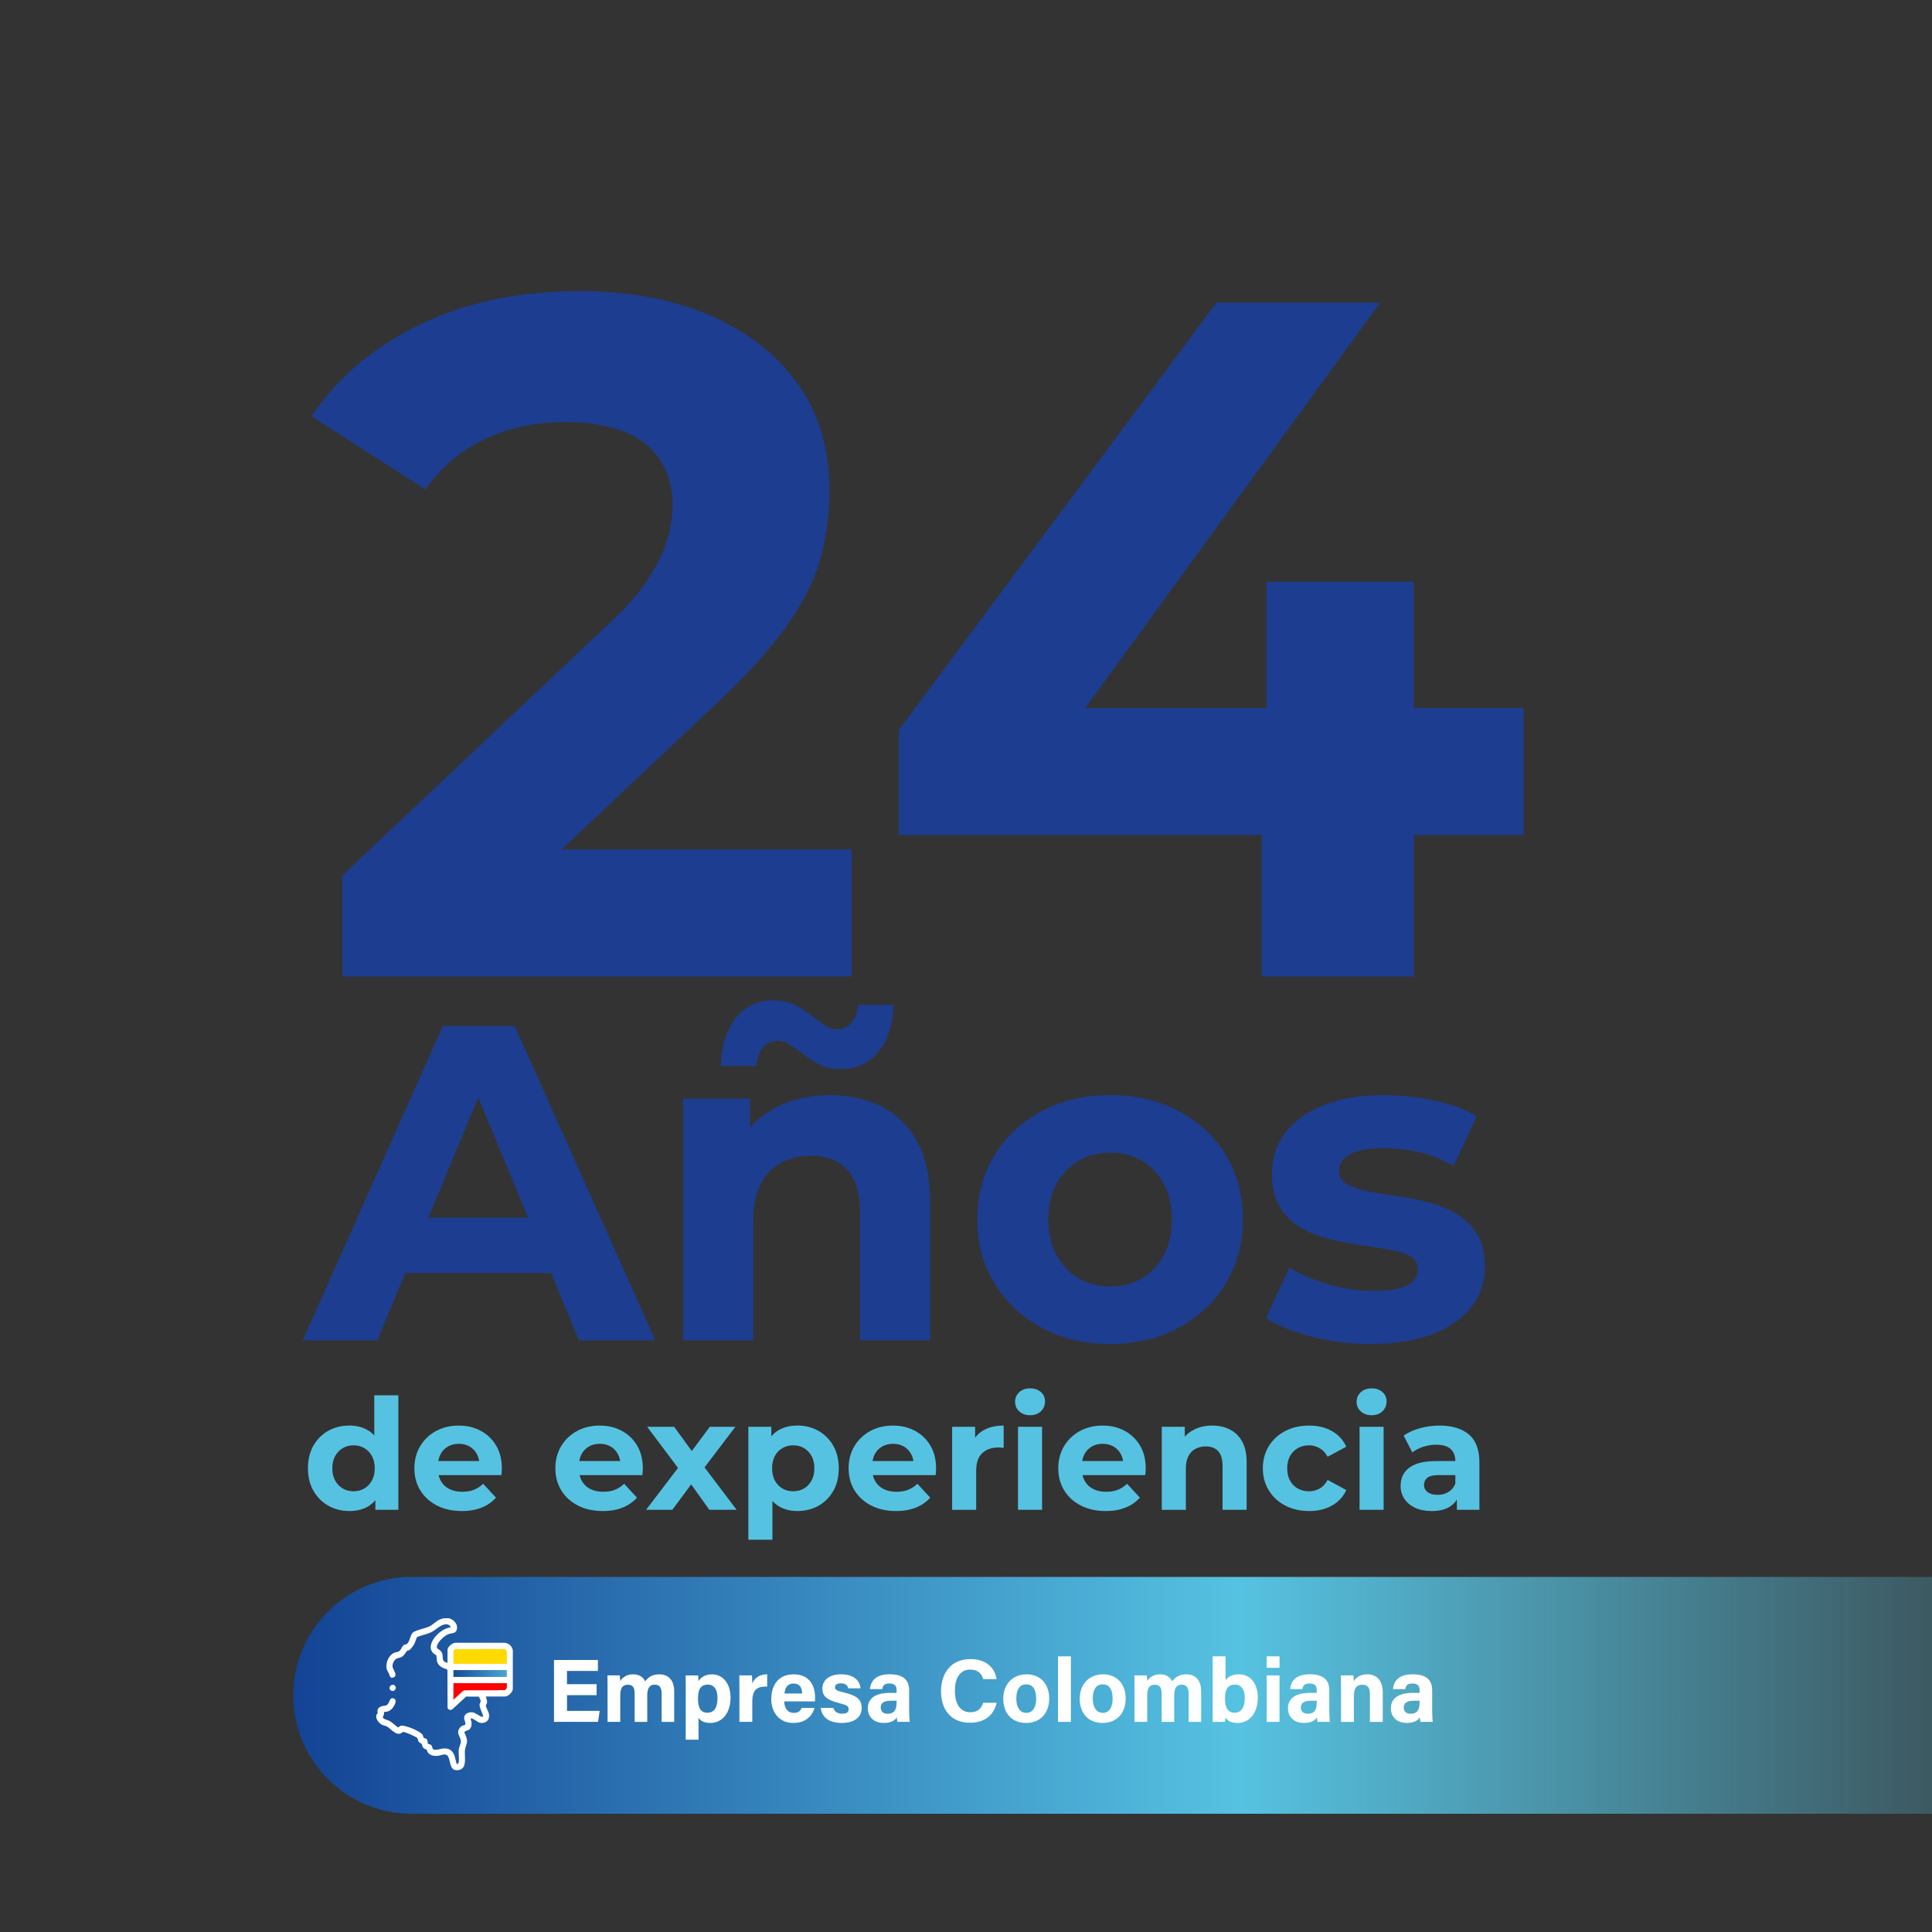
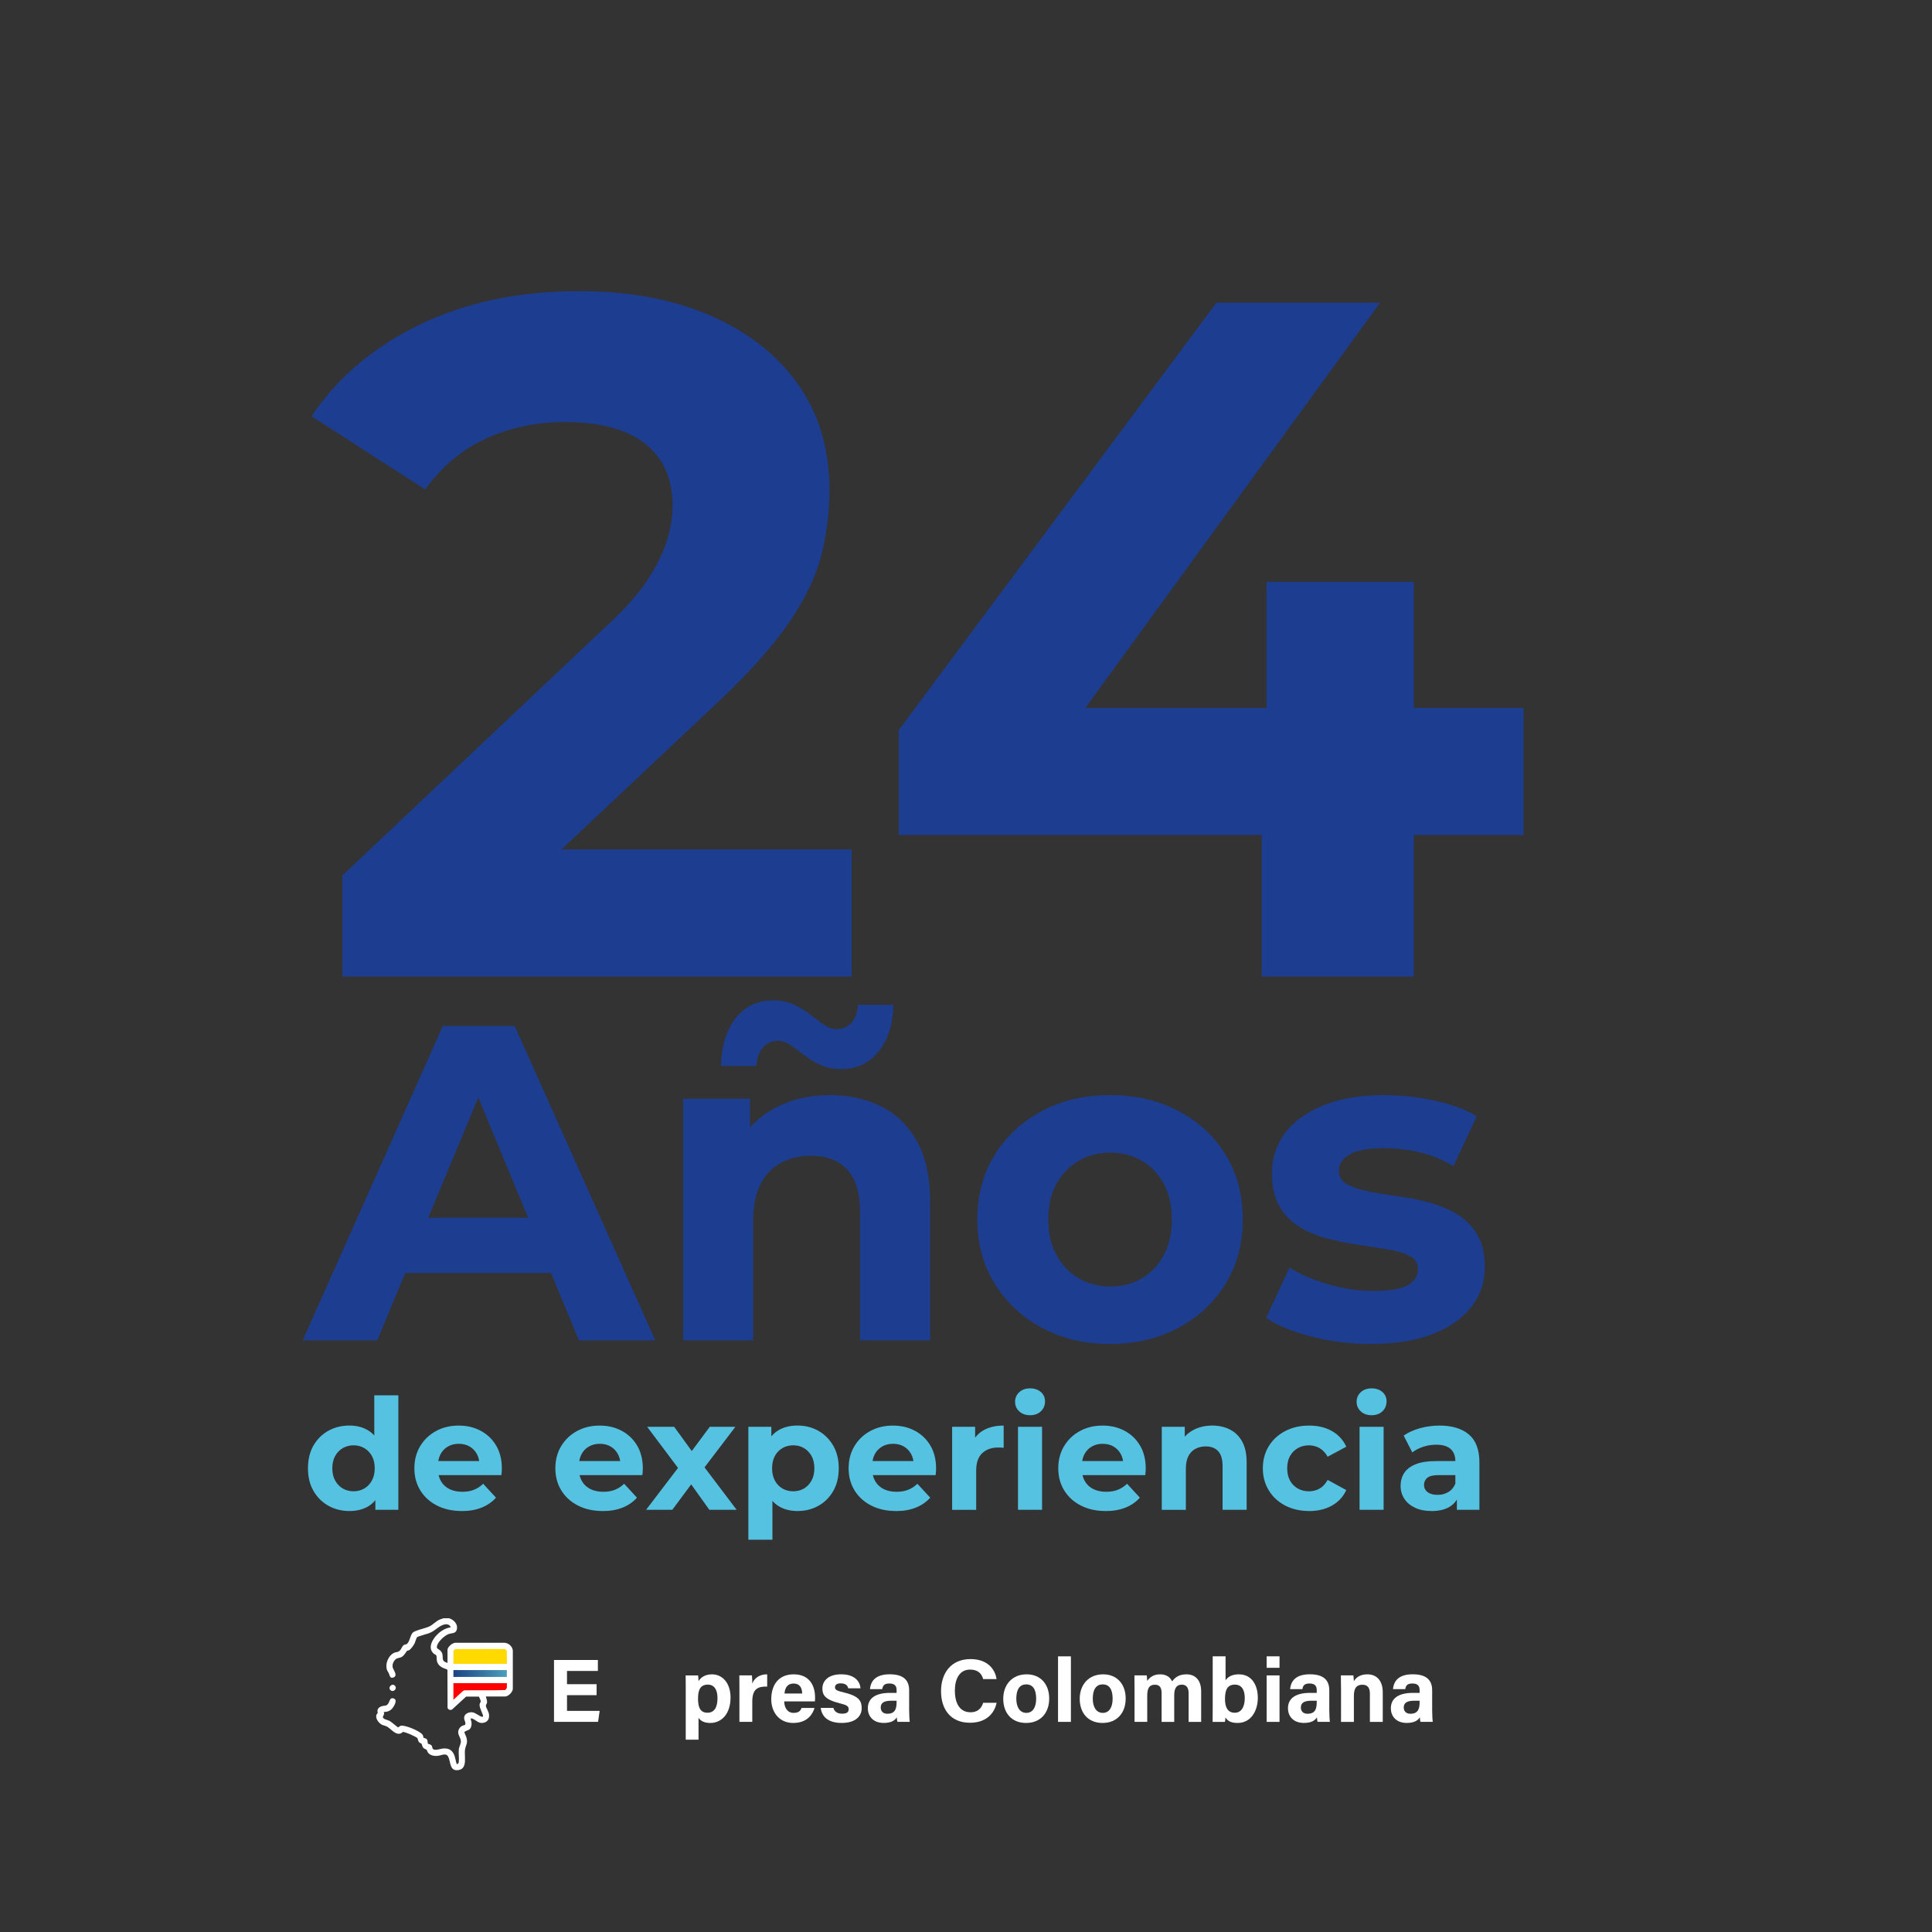
<svg xmlns="http://www.w3.org/2000/svg" id="Capa_1" data-name="Capa 1" viewBox="0 0 1080 1080">
  <rect x="0" y="0" width="1080" height="1080" fill="#333333" stroke="none" />
  <defs>
    <style>      .cls-1 {        fill: #ffda00;      }      .cls-2 {        fill: #56c2e1;      }      .cls-3 {        fill: #1d3d91;      }      .cls-4 {        fill: #fff;      }      .cls-5 {        fill: red;      }      .cls-6, .cls-7, .cls-8 {        isolation: isolate;      }      .cls-6, .cls-9 {        mix-blend-mode: multiply;      }      .cls-8 {        fill: url(#Degradado_sin_nombre_2);        opacity: .8;      }      .cls-10 {        fill: url(#Degradado_sin_nombre);      }    </style>
    <linearGradient id="Degradado_sin_nombre" data-name="Degradado sin nombre" x1="163.94" y1="123.7" x2="1244.26" y2="123.7" gradientTransform="translate(0 824)" gradientUnits="userSpaceOnUse">
      <stop offset="0" stop-color="#134395" />
      <stop offset=".49" stop-color="#56c2e1" />
      <stop offset=".98" stop-color="#56c2e1" stop-opacity="0" />
    </linearGradient>
    <linearGradient id="Degradado_sin_nombre_2" data-name="Degradado sin nombre 2" x1="252.49" y1="111.52" x2="285.44" y2="111.52" gradientTransform="translate(0 824)" gradientUnits="userSpaceOnUse">
      <stop offset="0" stop-color="#134395" />
      <stop offset="1" stop-color="#56c2e1" />
    </linearGradient>
  </defs>
  <g class="cls-7">
    <g id="Capa_11" data-name="Capa 11">
-       <path class="cls-10" d="M230.15,881.5h982.23c17.6,0,31.88,14.29,31.88,31.88v68.65c0,17.6-14.29,31.88-31.88,31.88H230.15c-36.54,0-66.21-29.67-66.21-66.21h0c0-36.54,29.67-66.21,66.21-66.21h0Z" />
      <g>
        <path class="cls-2" d="M195.34,844.67c-4.37,0-8.31-.99-11.81-2.98-3.51-1.98-6.28-4.76-8.32-8.32-2.04-3.56-3.06-7.76-3.06-12.59s1.02-9.11,3.06-12.68c2.04-3.56,4.81-6.32,8.32-8.28,3.51-1.95,7.44-2.93,11.81-2.93,3.91,0,7.33.86,10.26,2.59,2.93,1.72,5.2,4.34,6.81,7.85,1.61,3.51,2.41,7.99,2.41,13.45s-.78,9.87-2.33,13.41-3.78,6.17-6.68,7.89c-2.9,1.72-6.4,2.59-10.48,2.59h0ZM197.67,833.64c2.18,0,4.17-.52,5.95-1.55,1.78-1.03,3.21-2.51,4.27-4.44s1.59-4.21,1.59-6.86-.53-5-1.59-6.9-2.49-3.36-4.27-4.4c-1.78-1.03-3.77-1.55-5.95-1.55s-4.25.52-6.04,1.55c-1.78,1.04-3.21,2.5-4.27,4.4s-1.6,4.2-1.6,6.9.53,4.93,1.6,6.86c1.06,1.93,2.49,3.41,4.27,4.44s3.79,1.55,6.04,1.55ZM209.83,843.98v-9.49l.26-13.8-.86-13.71v-26.99h13.45v63.99h-12.85,0Z" />
        <path class="cls-2" d="M258.12,844.67c-5.29,0-9.93-1.03-13.93-3.1-4-2.07-7.09-4.9-9.27-8.49-2.19-3.59-3.28-7.69-3.28-12.29s1.08-8.78,3.23-12.37c2.16-3.59,5.1-6.41,8.84-8.45,3.74-2.04,7.96-3.06,12.68-3.06s8.64.96,12.29,2.89,6.54,4.69,8.67,8.28,3.19,7.89,3.19,12.89c0,.52-.03,1.11-.09,1.77-.06.66-.12,1.28-.17,1.85h-37.68v-7.85h30.61l-5.17,2.33c0-2.41-.49-4.51-1.47-6.29-.98-1.78-2.33-3.18-4.05-4.18-1.72-1.01-3.74-1.51-6.04-1.51s-4.33.5-6.08,1.51-3.12,2.41-4.1,4.23-1.47,3.95-1.47,6.42v2.07c0,2.53.56,4.76,1.68,6.68,1.12,1.93,2.7,3.39,4.74,4.4,2.04,1.01,4.44,1.51,7.2,1.51,2.47,0,4.64-.37,6.51-1.12s3.58-1.87,5.13-3.36l7.16,7.76c-2.13,2.41-4.8,4.27-8.02,5.56s-6.93,1.94-11.12,1.94v-.02h0Z" />
        <path class="cls-2" d="M336.93,844.67c-5.29,0-9.93-1.03-13.93-3.1-4-2.07-7.09-4.9-9.27-8.49-2.19-3.59-3.28-7.69-3.28-12.29s1.08-8.78,3.23-12.37c2.16-3.59,5.1-6.41,8.84-8.45,3.74-2.04,7.96-3.06,12.68-3.06s8.64.96,12.29,2.89,6.54,4.69,8.67,8.28,3.19,7.89,3.19,12.89c0,.52-.03,1.11-.09,1.77-.06.66-.12,1.28-.17,1.85h-37.68v-7.85h30.61l-5.17,2.33c0-2.41-.49-4.51-1.47-6.29-.98-1.78-2.33-3.18-4.05-4.18-1.72-1.01-3.74-1.51-6.04-1.51s-4.33.5-6.08,1.51-3.12,2.41-4.1,4.23-1.47,3.95-1.47,6.42v2.07c0,2.53.56,4.76,1.68,6.68,1.12,1.93,2.7,3.39,4.74,4.4,2.04,1.01,4.44,1.51,7.2,1.51,2.47,0,4.64-.37,6.51-1.12s3.58-1.87,5.13-3.36l7.16,7.76c-2.13,2.41-4.8,4.27-8.02,5.56s-6.93,1.94-11.12,1.94v-.02h0Z" />
        <path class="cls-2" d="M361.17,843.98l20.78-27.25-.26,7.42-19.92-26.56h15.09l12.59,17.33-5.69.17,13.02-17.51h14.31l-20.01,26.3v-7.24l20.7,27.34h-15.26l-13.19-18.45,5.61.78-13.11,17.68h-14.66,0Z" />
        <path class="cls-2" d="M418.34,860.71v-63.12h12.85v9.49l-.26,13.8.86,13.71v26.13h-13.45,0ZM445.76,844.67c-3.91,0-7.33-.86-10.26-2.59-2.93-1.73-5.22-4.35-6.86-7.89-1.64-3.54-2.46-8-2.46-13.41s.78-9.95,2.33-13.45c1.55-3.51,3.79-6.12,6.73-7.85,2.93-1.72,6.44-2.59,10.52-2.59,4.37,0,8.29.99,11.77,2.98,3.48,1.98,6.24,4.76,8.28,8.32,2.04,3.57,3.06,7.76,3.06,12.59s-1.02,9.11-3.06,12.68c-2.04,3.56-4.8,6.32-8.28,8.28s-7.4,2.93-11.77,2.93ZM443.43,833.64c2.24,0,4.24-.52,5.99-1.55,1.75-1.03,3.16-2.51,4.23-4.44,1.06-1.93,1.59-4.21,1.59-6.86s-.53-5-1.59-6.9-2.47-3.36-4.23-4.4c-1.75-1.03-3.75-1.55-5.99-1.55s-4.25.52-6.04,1.55c-1.78,1.04-3.19,2.5-4.23,4.4-1.03,1.9-1.55,4.2-1.55,6.9s.52,4.93,1.55,6.86c1.04,1.93,2.44,3.41,4.23,4.44,1.78,1.03,3.79,1.55,6.04,1.55Z" />
        <path class="cls-2" d="M500.86,844.67c-5.29,0-9.93-1.03-13.93-3.1-4-2.07-7.09-4.9-9.27-8.49-2.19-3.59-3.28-7.69-3.28-12.29s1.08-8.78,3.23-12.37c2.16-3.59,5.1-6.41,8.84-8.45,3.74-2.04,7.96-3.06,12.68-3.06s8.64.96,12.29,2.89,6.54,4.69,8.67,8.28,3.19,7.89,3.19,12.89c0,.52-.03,1.11-.09,1.77-.06.66-.12,1.28-.17,1.85h-37.68v-7.85h30.61l-5.17,2.33c0-2.41-.49-4.51-1.47-6.29-.98-1.78-2.33-3.18-4.05-4.18-1.72-1.01-3.74-1.51-6.04-1.51s-4.33.5-6.08,1.51-3.12,2.41-4.1,4.23-1.47,3.95-1.47,6.42v2.07c0,2.53.56,4.76,1.68,6.68,1.12,1.93,2.7,3.39,4.74,4.4,2.04,1.01,4.44,1.51,7.2,1.51,2.47,0,4.64-.37,6.51-1.12s3.58-1.87,5.13-3.36l7.16,7.76c-2.13,2.41-4.8,4.27-8.02,5.56s-6.93,1.94-11.12,1.94v-.02h0Z" />
        <path class="cls-2" d="M532.25,843.98v-46.39h12.85v13.11l-1.81-3.79c1.38-3.28,3.59-5.76,6.64-7.46s6.75-2.54,11.12-2.54v12.42c-.58-.06-1.09-.1-1.55-.13-.46-.03-.95-.04-1.47-.04-3.68,0-6.66,1.05-8.93,3.15-2.27,2.1-3.41,5.36-3.41,9.79v21.9h-13.45v-.02h0Z" />
        <path class="cls-2" d="M575.8,791.12c-2.47,0-4.48-.72-6.04-2.16-1.55-1.44-2.33-3.22-2.33-5.35s.78-3.91,2.33-5.35,3.56-2.16,6.04-2.16,4.48.68,6.04,2.03c1.55,1.35,2.33,3.09,2.33,5.22,0,2.24-.76,4.1-2.29,5.56-1.52,1.47-3.55,2.2-6.08,2.2h0ZM569.07,843.98v-46.39h13.45v46.39h-13.45Z" />
        <path class="cls-2" d="M618.06,844.67c-5.29,0-9.93-1.03-13.93-3.1-4-2.07-7.09-4.9-9.27-8.49-2.19-3.59-3.28-7.69-3.28-12.29s1.08-8.78,3.23-12.37c2.16-3.59,5.1-6.41,8.84-8.45,3.74-2.04,7.96-3.06,12.68-3.06s8.64.96,12.29,2.89c3.65,1.93,6.54,4.69,8.67,8.28s3.19,7.89,3.19,12.89c0,.52-.03,1.11-.09,1.77-.06.66-.12,1.28-.17,1.85h-37.68v-7.85h30.61l-5.17,2.33c0-2.41-.49-4.51-1.47-6.29-.98-1.78-2.33-3.18-4.05-4.18-1.72-1.01-3.74-1.51-6.04-1.51s-4.33.5-6.08,1.51-3.12,2.41-4.1,4.23-1.47,3.95-1.47,6.42v2.07c0,2.53.56,4.76,1.68,6.68,1.12,1.93,2.7,3.39,4.74,4.4s4.44,1.51,7.2,1.51c2.47,0,4.64-.37,6.51-1.12s3.58-1.87,5.13-3.36l7.16,7.76c-2.13,2.41-4.8,4.27-8.02,5.56s-6.93,1.94-11.12,1.94v-.02h.01Z" />
        <path class="cls-2" d="M649.44,843.98v-46.39h12.85v12.85l-2.41-3.88c1.67-3.1,4.05-5.49,7.16-7.16,3.1-1.67,6.64-2.5,10.61-2.5,3.68,0,6.97.73,9.87,2.2,2.9,1.47,5.19,3.71,6.86,6.73,1.67,3.02,2.5,6.89,2.5,11.6v26.56h-13.45v-24.49c0-3.74-.82-6.5-2.46-8.28s-3.95-2.67-6.94-2.67c-2.13,0-4.04.45-5.74,1.34s-3.02,2.26-3.97,4.1c-.95,1.84-1.42,4.2-1.42,7.07v22.94h-13.45v-.02h0Z" />
        <path class="cls-2" d="M731.8,844.67c-5,0-9.46-1.02-13.37-3.06s-6.97-4.87-9.18-8.49-3.32-7.73-3.32-12.33,1.11-8.78,3.32-12.37c2.21-3.59,5.27-6.41,9.18-8.45,3.91-2.04,8.36-3.06,13.37-3.06s9.14,1.02,12.76,3.06,6.29,4.96,8.02,8.75l-10.43,5.61c-1.21-2.18-2.72-3.79-4.53-4.83-1.81-1.03-3.78-1.55-5.91-1.55-2.3,0-4.37.52-6.21,1.55-1.84,1.04-3.29,2.5-4.36,4.4-1.06,1.9-1.59,4.2-1.59,6.9s.53,5,1.59,6.9,2.51,3.36,4.36,4.4c1.84,1.03,3.91,1.55,6.21,1.55,2.13,0,4.1-.5,5.91-1.51,1.81-1,3.32-2.63,4.53-4.87l10.43,5.69c-1.72,3.74-4.4,6.63-8.02,8.67s-7.88,3.06-12.76,3.06v-.02Z" />
        <path class="cls-2" d="M766.72,791.12c-2.47,0-4.48-.72-6.04-2.16-1.55-1.44-2.33-3.22-2.33-5.35s.78-3.91,2.33-5.35,3.56-2.16,6.04-2.16,4.48.68,6.04,2.03c1.55,1.35,2.33,3.09,2.33,5.22,0,2.24-.76,4.1-2.29,5.56-1.52,1.47-3.55,2.2-6.08,2.2h0ZM760,843.98v-46.39h13.45v46.39h-13.45Z" />
        <path class="cls-2" d="M800.27,844.67c-3.62,0-6.73-.62-9.31-1.85-2.59-1.24-4.57-2.92-5.95-5.04-1.38-2.13-2.07-4.51-2.07-7.16s.68-5.17,2.03-7.24c1.35-2.07,3.49-3.69,6.42-4.87s6.75-1.77,11.47-1.77h12.33v7.85h-10.87c-3.16,0-5.33.52-6.51,1.55-1.18,1.03-1.77,2.33-1.77,3.88,0,1.73.67,3.09,2.03,4.1,1.35,1.01,3.2,1.51,5.56,1.51s4.25-.53,6.04-1.6c1.78-1.06,3.07-2.63,3.88-4.7l2.07,6.21c-.98,2.99-2.76,5.26-5.35,6.81s-5.92,2.33-10,2.33h0ZM814.41,843.98v-9.05l-.86-1.98v-16.21c0-2.87-.88-5.12-2.63-6.73s-4.44-2.41-8.06-2.41c-2.47,0-4.9.39-7.29,1.16-2.39.78-4.41,1.83-6.08,3.15l-4.83-9.4c2.53-1.78,5.58-3.16,9.14-4.14,3.56-.98,7.19-1.47,10.87-1.47,7.07,0,12.56,1.67,16.47,5s5.86,8.54,5.86,15.61v26.47h-12.59,0Z" />
      </g>
      <g class="cls-6">
        <g class="cls-7">
          <path class="cls-3" d="M191.4,545.88v-56.5l145.29-137.22c11.48-10.4,19.91-19.73,25.29-27.98s9.06-15.78,11.03-22.6c1.97-6.81,2.96-13.09,2.96-18.83,0-15.07-5.11-26.64-15.34-34.71-10.22-8.07-25.21-12.11-44.93-12.11-15.79,0-30.4,3.05-43.86,9.15-13.45,6.1-24.85,15.61-34.17,28.52l-63.5-40.9c14.34-21.52,34.44-38.56,60.27-51.12,25.83-12.55,55.6-18.83,89.33-18.83,27.98,0,52.47,4.57,73.45,13.72s37.31,21.98,48.97,38.48c11.65,16.51,17.49,36.24,17.49,59.19,0,12.2-1.53,24.31-4.57,36.32-3.05,12.02-9.15,24.67-18.3,37.94-9.15,13.28-22.52,28.17-40.09,44.66l-120.54,113.54-16.68-31.75h212.56v71.03H191.4Z" />
        </g>
        <g class="cls-7">
          <path class="cls-3" d="M502.43,466.78v-58.66l177.58-238.93h91.48l-173.81,238.93-42.51-12.38h296.5v71.03h-349.24ZM705.3,545.88v-79.1l2.69-71.03v-70.49h82.33v220.63h-85.02Z" />
        </g>
      </g>
      <g class="cls-9">
        <path class="cls-3" d="M169.21,749.27l78.34-175.75h40.17l78.59,175.75h-42.68l-64.28-155.16h16.07l-64.53,155.16h-41.68ZM208.38,711.61l10.8-30.88h90.39l11.05,30.88h-112.24Z" />
        <path class="cls-3" d="M381.87,749.27v-135.08h37.41v37.41l-7.03-11.3c4.85-9.04,11.8-15.98,20.84-20.84,9.04-4.85,19.33-7.28,30.88-7.28,10.71,0,20.29,2.13,28.75,6.4,8.45,4.27,15.1,10.8,19.96,19.58,4.85,8.79,7.28,20.05,7.28,33.77v77.33h-39.17v-71.31c0-10.88-2.39-18.91-7.16-24.1s-11.51-7.78-20.21-7.78c-6.19,0-11.76,1.3-16.7,3.89-4.94,2.6-8.79,6.57-11.55,11.93-2.76,5.36-4.14,12.22-4.14,20.59v66.79h-39.17,0ZM470,597.62c-4.35,0-8.2-.79-11.55-2.38-3.35-1.59-6.36-3.43-9.04-5.52-2.68-2.09-5.19-3.93-7.53-5.52-2.35-1.59-4.69-2.38-7.03-2.38-3.35,0-6.11,1.22-8.29,3.64-2.18,2.43-3.43,5.9-3.77,10.42h-19.83c.33-11.21,3.1-20.13,8.29-26.74s12.22-9.92,21.09-9.92c4.35,0,8.2.8,11.55,2.39,3.35,1.59,6.4,3.47,9.16,5.65,2.76,2.18,5.31,4.06,7.66,5.65,2.34,1.59,4.6,2.39,6.78,2.39,3.52,0,6.36-1.21,8.54-3.64,2.17-2.42,3.35-5.73,3.52-9.92h19.83c-.17,10.71-2.89,19.38-8.16,25.99s-12.35,9.92-21.22,9.92v-.03Z" />
        <path class="cls-3" d="M620.64,751.28c-14.4,0-27.16-3.01-38.29-9.04-11.13-6.03-19.92-14.27-26.36-24.73-6.45-10.46-9.67-22.39-9.67-35.78s3.22-25.57,9.67-36.03c6.44-10.46,15.23-18.66,26.36-24.61,11.13-5.94,23.89-8.91,38.29-8.91s26.95,2.97,38.16,8.91c11.21,5.94,20,14.1,26.36,24.48s9.54,22.43,9.54,36.15-3.18,25.32-9.54,35.78-15.15,18.7-26.36,24.73c-11.22,6.03-23.94,9.04-38.16,9.04h0ZM620.64,719.15c6.53,0,12.39-1.51,17.58-4.52s9.29-7.32,12.3-12.93,4.52-12.26,4.52-19.96-1.51-14.56-4.52-20.09c-3.01-5.52-7.12-9.79-12.3-12.8-5.19-3.01-11.05-4.52-17.58-4.52s-12.39,1.51-17.58,4.52-9.33,7.28-12.43,12.8c-3.1,5.52-4.64,12.22-4.64,20.09s1.55,14.36,4.64,19.96c3.1,5.61,7.24,9.92,12.43,12.93s11.05,4.52,17.58,4.52Z" />
        <path class="cls-3" d="M766.26,751.28c-11.55,0-22.64-1.38-33.27-4.14s-19.04-6.23-25.23-10.42l13.06-28.12c6.19,3.85,13.52,6.99,21.97,9.42,8.45,2.43,16.78,3.64,24.98,3.64,9.04,0,15.44-1.09,19.21-3.26s5.65-5.19,5.65-9.04c0-3.18-1.47-5.56-4.39-7.16-2.93-1.59-6.82-2.8-11.68-3.64s-10.17-1.67-15.94-2.51-11.59-1.97-17.45-3.39c-5.86-1.42-11.22-3.56-16.07-6.4-4.86-2.85-8.75-6.69-11.68-11.55-2.93-4.85-4.39-11.13-4.39-18.83,0-8.54,2.47-16.07,7.41-22.6,4.94-6.53,12.09-11.67,21.47-15.44,9.37-3.77,20.59-5.65,33.64-5.65,9.2,0,18.58,1,28.12,3.01s17.49,4.94,23.85,8.79l-13.06,27.87c-6.53-3.85-13.1-6.48-19.71-7.91-6.61-1.42-13.02-2.13-19.21-2.13-8.71,0-15.06,1.17-19.08,3.51-4.02,2.35-6.03,5.36-6.03,9.04,0,3.35,1.46,5.86,4.39,7.53,2.93,1.68,6.82,3.01,11.68,4.02,4.85,1,10.17,1.88,15.94,2.64,5.77.75,11.59,1.88,17.45,3.39s11.17,3.64,15.94,6.4,8.66,6.53,11.68,11.3c3.01,4.77,4.52,11.01,4.52,18.71,0,8.37-2.51,15.78-7.53,22.22-5.02,6.44-12.26,11.51-21.72,15.19-9.46,3.68-20.96,5.52-34.52,5.52h0Z" />
      </g>
      <g>
        <path class="cls-4" d="M333.51,947.61h-16.55v8.79h18.25l-.89,6.13h-24.63v-34.6h24.53v6.13h-17.27v7.41h16.55v6.13h.01Z" />
-         <path class="cls-4" d="M339.62,943.25c0-2.25,0-4.47-.05-6.69h6.88c.09.63.24,2.08.28,3.1,1.32-1.93,3.41-3.7,7.22-3.7s5.79,1.93,6.7,3.95c1.52-2.12,3.76-3.95,8-3.95,4.53,0,8.23,2.78,8.23,9.54v17.04h-7.02v-16.17c0-2.35-.85-4.64-3.79-4.64s-4.25,1.97-4.25,5.96v14.85h-7.05v-15.9c0-2.69-.66-4.87-3.73-4.87s-4.31,1.8-4.31,6.25v14.51h-7.1v-19.28h-.01Z" />
        <path class="cls-4" d="M390.48,960.24v12.25h-7.15v-29.66c0-2.1,0-4.18-.05-6.26h6.97c.1.69.23,2.28.23,3.24,1.11-1.91,3.43-3.84,7.55-3.84,5.83,0,10.35,4.88,10.35,12.94,0,9.17-5.04,14.24-11.33,14.24-3.67,0-5.58-1.38-6.57-2.9h0ZM401.08,949.17c0-4.76-1.93-7.45-5.35-7.45-4.08,0-5.53,2.62-5.53,7.86,0,4.96,1.34,7.84,5.23,7.84s5.66-2.96,5.66-8.25h-.01Z" />
        <path class="cls-4" d="M413.34,943.6c0-2.58,0-4.87-.05-7.05h7.05c.09.58.19,3.16.19,4.56,1.15-2.97,3.92-5.14,8.33-5.16v6.86c-5.22-.13-8.33,1.27-8.33,8.39v11.33h-7.19v-18.93h0Z" />
        <path class="cls-4" d="M438.39,951.09c0,3.25,1.63,6.42,5.21,6.42,2.99,0,3.85-1.2,4.53-2.77h7.2c-.92,3.18-3.76,8.4-11.92,8.4s-12.27-6.4-12.27-13.21c0-8.15,4.18-13.97,12.53-13.97,8.92,0,11.96,6.45,11.96,12.94,0,.88,0,1.45-.09,2.19h-17.15ZM448.42,946.67c-.05-3.02-1.26-5.57-4.76-5.57s-4.83,2.38-5.12,5.57h9.88Z" />
        <path class="cls-4" d="M465.87,954.73c.54,2.07,2.23,3.23,4.92,3.23s3.62-.95,3.62-2.53c0-1.67-1.12-2.32-4.84-3.24-8.46-2.09-9.85-4.71-9.85-8.37s2.7-7.87,10.53-7.87,10.55,4.3,10.77,7.82h-6.84c-.23-.96-.87-2.77-4.25-2.77-2.38,0-3.15,1.05-3.15,2.22,0,1.29.81,1.92,5.02,2.9,8.67,2.02,9.89,4.99,9.89,8.79,0,4.3-3.27,8.22-11.19,8.22s-11.14-3.81-11.71-8.41h7.08Z" />
        <path class="cls-4" d="M508.21,955.82c0,2.47.2,6.08.35,6.71h-6.87c-.2-.51-.35-1.88-.36-2.54-.94,1.46-2.71,3.14-7.3,3.14-6.26,0-8.91-4.12-8.91-8.15,0-5.92,4.75-8.65,12.37-8.65h3.71v-1.59c0-1.85-.67-3.66-4-3.66-3.04,0-3.7,1.29-4.03,3.17h-6.84c.39-4.62,3.24-8.35,11.14-8.31,6.96.04,10.75,2.76,10.75,8.95v10.92h-.01ZM501.2,950.71h-2.93c-4.33,0-5.94,1.32-5.94,3.83,0,1.88,1.15,3.46,3.74,3.46,4.57,0,5.13-3.18,5.13-6.61v-.68h0Z" />
        <path class="cls-4" d="M557.12,951.87c-1.39,6.45-6.26,11.16-14.92,11.16-10.97,0-16.16-7.76-16.16-17.61s5.35-17.98,16.52-17.98c9.21,0,13.68,5.41,14.52,11.19h-7.48c-.72-2.67-2.58-5.32-7.28-5.32-6.17,0-8.55,5.55-8.55,11.85,0,5.85,2.07,12.01,8.75,12.01,4.88,0,6.42-3.27,7.08-5.29h7.53-.01Z" />
        <path class="cls-4" d="M586.51,949.5c0,7.86-4.7,13.64-12.93,13.64s-12.76-5.75-12.76-13.5,4.85-13.68,13.1-13.68c7.65,0,12.59,5.4,12.59,13.54ZM568.12,949.55c0,5,2.15,7.96,5.62,7.96s5.48-2.96,5.48-7.92c0-5.44-2-8.01-5.58-8.01-3.34,0-5.52,2.47-5.52,7.96h0Z" />
        <path class="cls-4" d="M591.45,962.54v-36.63h7.19v36.63h-7.19Z" />
        <path class="cls-4" d="M629.26,949.5c0,7.86-4.7,13.64-12.93,13.64s-12.76-5.75-12.76-13.5,4.85-13.68,13.1-13.68c7.65,0,12.59,5.4,12.59,13.54ZM610.87,949.55c0,5,2.15,7.96,5.62,7.96s5.48-2.96,5.48-7.92c0-5.44-2-8.01-5.58-8.01-3.34,0-5.52,2.47-5.52,7.96h0Z" />
        <path class="cls-4" d="M634.2,943.25c0-2.25,0-4.47-.05-6.69h6.88c.09.63.24,2.08.28,3.1,1.32-1.93,3.41-3.7,7.22-3.7s5.79,1.93,6.7,3.95c1.52-2.12,3.76-3.95,8-3.95,4.53,0,8.23,2.78,8.23,9.54v17.04h-7.02v-16.17c0-2.35-.85-4.64-3.79-4.64s-4.25,1.97-4.25,5.96v14.85h-7.05v-15.9c0-2.69-.66-4.87-3.73-4.87s-4.31,1.8-4.31,6.25v14.51h-7.1v-19.28h-.01Z" />
        <path class="cls-4" d="M677.91,925.9h7.19v13.42c1.07-1.67,3.22-3.36,7.43-3.36,7.07,0,10.6,5.84,10.6,13.13s-3.83,14.05-11.29,14.05c-3.86,0-5.56-1.18-6.82-3.06,0,.85-.14,1.8-.28,2.46h-6.88c.05-2.82.05-5.68.05-8.49v-28.14h0ZM695.84,949.22c0-4.33-1.61-7.5-5.49-7.5-4.11,0-5.57,2.68-5.57,7.97,0,4.38,1.29,7.74,5.49,7.74,3.66,0,5.57-3.29,5.57-8.2h0Z" />
        <path class="cls-4" d="M708.07,925.9h7.19v6.41h-7.19v-6.41ZM708.07,936.56h7.19v25.98h-7.19v-25.98Z" />
        <path class="cls-4" d="M743.07,955.82c0,2.47.2,6.08.35,6.71h-6.87c-.2-.51-.35-1.88-.36-2.54-.94,1.46-2.71,3.14-7.3,3.14-6.26,0-8.91-4.12-8.91-8.15,0-5.92,4.75-8.65,12.37-8.65h3.71v-1.59c0-1.85-.67-3.66-4-3.66-3.04,0-3.7,1.29-4.03,3.17h-6.84c.39-4.62,3.24-8.35,11.14-8.31,6.96.04,10.75,2.76,10.75,8.95v10.92h-.01ZM736.06,950.71h-2.93c-4.33,0-5.94,1.32-5.94,3.83,0,1.88,1.15,3.46,3.74,3.46,4.57,0,5.13-3.18,5.13-6.61v-.68h0Z" />
        <path class="cls-4" d="M749.62,943.1c0-2.21,0-4.63-.05-6.54h6.97c.14.67.24,2.47.28,3.31.88-1.63,2.99-3.91,7.54-3.91,5.22,0,8.61,3.53,8.61,10.05v16.53h-7.19v-15.73c0-2.92-.97-5.04-4.15-5.04s-4.8,1.7-4.8,6.29v14.48h-7.19v-19.43h-.02,0Z" />
        <path class="cls-4" d="M800.58,955.82c0,2.47.2,6.08.35,6.71h-6.87c-.2-.51-.35-1.88-.36-2.54-.94,1.46-2.71,3.14-7.3,3.14-6.26,0-8.91-4.12-8.91-8.15,0-5.92,4.75-8.65,12.37-8.65h3.71v-1.59c0-1.85-.67-3.66-4-3.66-3.04,0-3.7,1.29-4.03,3.17h-6.84c.39-4.62,3.24-8.35,11.14-8.31,6.96.04,10.75,2.76,10.75,8.95v10.92h-.01ZM793.57,950.71h-2.93c-4.33,0-5.94,1.32-5.94,3.83,0,1.88,1.15,3.46,3.74,3.46,4.57,0,5.13-3.18,5.13-6.61v-.68h0Z" />
      </g>
      <g>
        <rect class="cls-8" x="252.49" y="931.72" width="32.95" height="7.61" />
        <rect class="cls-1" x="252.49" y="920.55" width="31.64" height="11.17" />
        <polygon class="cls-5" points="283.92 946.74 258.73 946.74 252.49 952.52 252.27 940.48 283.92 940.48 283.92 946.74" />
        <g>
          <path class="cls-4" d="M250.81,904.55c2.91.77,5.51,3.51,4.45,6.69-.66,1.99-2.85,1.63-4.44,2.2-2.25.8-5.65,3.94-6.39,6.22-.69,2.14.39,1.86,1.58,2.9,2.28,1.99.86,4.27,1.93,5.85.33.48,1.64,1.01,2.22,1.2v-7.39c0-1.53,2.79-3.96,4.4-3.9h27.55c2.24.19,4.25,1.97,4.56,4.23v21.58c-.13,1.87-2.58,4.23-4.4,4.23h-10.7c.36,1.25.91,2.34.63,3.7-.1.49-.65.93-.6,1.49.1,1.1,1.49,3.13,1.72,4.6.34,2.17-.31,4.1-2.54,4.77-3.01.91-4.18-1.05-6.45-2.09-2.12-.97-.81.99-.72,2.21.1,1.3-.19,2.86-1.25,3.74-.66.55-2.68.85-2.75,1.58-.03.32.91,2.11,1.08,2.73.97,3.45-.14,3.85-.7,6.76-.68,3.5,1.69,10.76-3.65,11.62-4.92.79-4.34-4.11-5.61-7.09-1.23-2.9-3.73-1.06-6.16-.85-2,.17-4.22-.22-5.44-1.98-.26-.38-.52-1.31-.63-1.44-.13-.15-1.34-.49-1.85-1.05-.68-.75-.7-1.92-1.02-2.3-.2-.25-1-.42-1.41-.91-.59-.71-.59-1.74-.87-2.2s-3.47-1.94-4.16-2.23c-.72-.3-3.55-1.47-4.09-1.22-.17.08-.32.37-.51.49-3.17,1.93-5.84-2.19-8.24-3.52-1.24-.69-2.27-.52-3.52-1.46-1.43-1.07-2.79-2.92-2.49-4.79.11-.67.73-1.09.79-1.37s-.19-.85-.1-1.42c.19-1.25,1.2-1.98,2.32-2.33,1.86-.57,2.77.15,3.91-1.89.69-1.23.82-3.29,2.98-2.41,1.76.71.59,3.08-.04,4.19-1.31,2.32-3.03,3.31-5.73,3.32.78.82-.5,2.58-.47,2.88.1,1.16,2.85,1.59,3.84,2.13.92.5,4.39,3.55,4.71,3.6.19.03.98-.86,1.64-.96,2.44-.38,10.74,3.05,12.1,5.14.34.52.39,1.56.44,1.63.06.08,1.33.26,1.81.76.71.75.39,2.24.7,2.54.18.18,1.31.26,1.88.86.59.62.43,1.18.7,1.79.71,1.6,4.35.2,5.62.06,3.57-.38,5.64.99,6.75,4.33.2.59.95,4.14,1.13,4.26.56.39,1.09-.52,1.15-1.06.25-2.16-.2-4.77,0-6.97.14-1.51,1.17-3.17,1.17-4.48,0-2.68-2.52-4-1.04-7,.37-.75,1.09-1.45,1.85-1.8,1.28-.6,1.94,0,1.63-1.94-.11-.69-.58-1.43-.63-2.2-.14-2.49,2.41-3.6,4.57-3.4,1.92.17,4.46,2.69,5.63,2.5.17-.03.36-.09.4-.27.19-.79-2.16-4.75-1.96-6.61.07-.71.72-1.32.65-1.99-.03-.3-.93-2.34-1.1-2.4h-7.08l-7.7,7.09c-.98.71-2.2.32-2.67-.76l-.06-21.34c-.92-.58-2-.73-3.01-1.3-1.49-.83-2.55-2.03-2.9-3.74-.16-.79-.04-2.33-.32-2.99-.13-.32-.98-.61-1.3-.87-4.6-3.8.54-10.35,4.18-12.75,1.49-.98,3.4-1.91,5.2-2.02-.9-2.49-3.58-1.91-5.46-.9-2.65,1.42-3.61,2.99-6.9,4.22-1.11.42-6.02,1.69-6.48,2.15-.36.35-.96,2.62-1.31,3.34-.59,1.18-2.1,3.45-3.29,4.01-.31.15-.72.07-.95.21-.17.1-1.6,2.46-2.5,3.14-1.93,1.43-3.44.3-4.93,2.87-.56.97-.85,1.98-.68,3.11.2,1.41,3.04,4.54.71,5.72-2.18,1.11-2.3-1.07-2.85-2.25-.29-.63-.74-1.15-.99-1.83-1.18-3.24.67-7.9,3.73-9.48,1.47-.76,2.48-.19,3.68-1.63.86-1.05,1.06-2.49,2.43-3.05.44-.18.86-.07,1.27-.39,1.63-1.29,1.81-4.88,3.3-6.33,1.32-1.28,7.02-2.41,9.19-3.42,2.26-1.05,3.84-3.19,6.25-4.04l1.82-.58h2.82l-.03-.05h0ZM283.33,930.1v-6.89c0-.47-.77-1.53-1.41-1.41l-27.35.04c-.47.11-1.12.95-1.12,1.37v6.89h29.88ZM283.33,933.59h-29.87v3.82h29.87v-3.82ZM283.33,940.89h-29.87v9.29l5.23-4.81.87-.46c7.57-.17,15.19.15,22.74-.16.43-.17,1.04-1,1.04-1.45v-2.41h-.01Z" />
          <path class="cls-4" d="M220.71,942.28c1.65,1.63-.79,3.97-2.35,2.6-1.79-1.56.74-4.2,2.35-2.6Z" />
        </g>
      </g>
    </g>
  </g>
</svg>